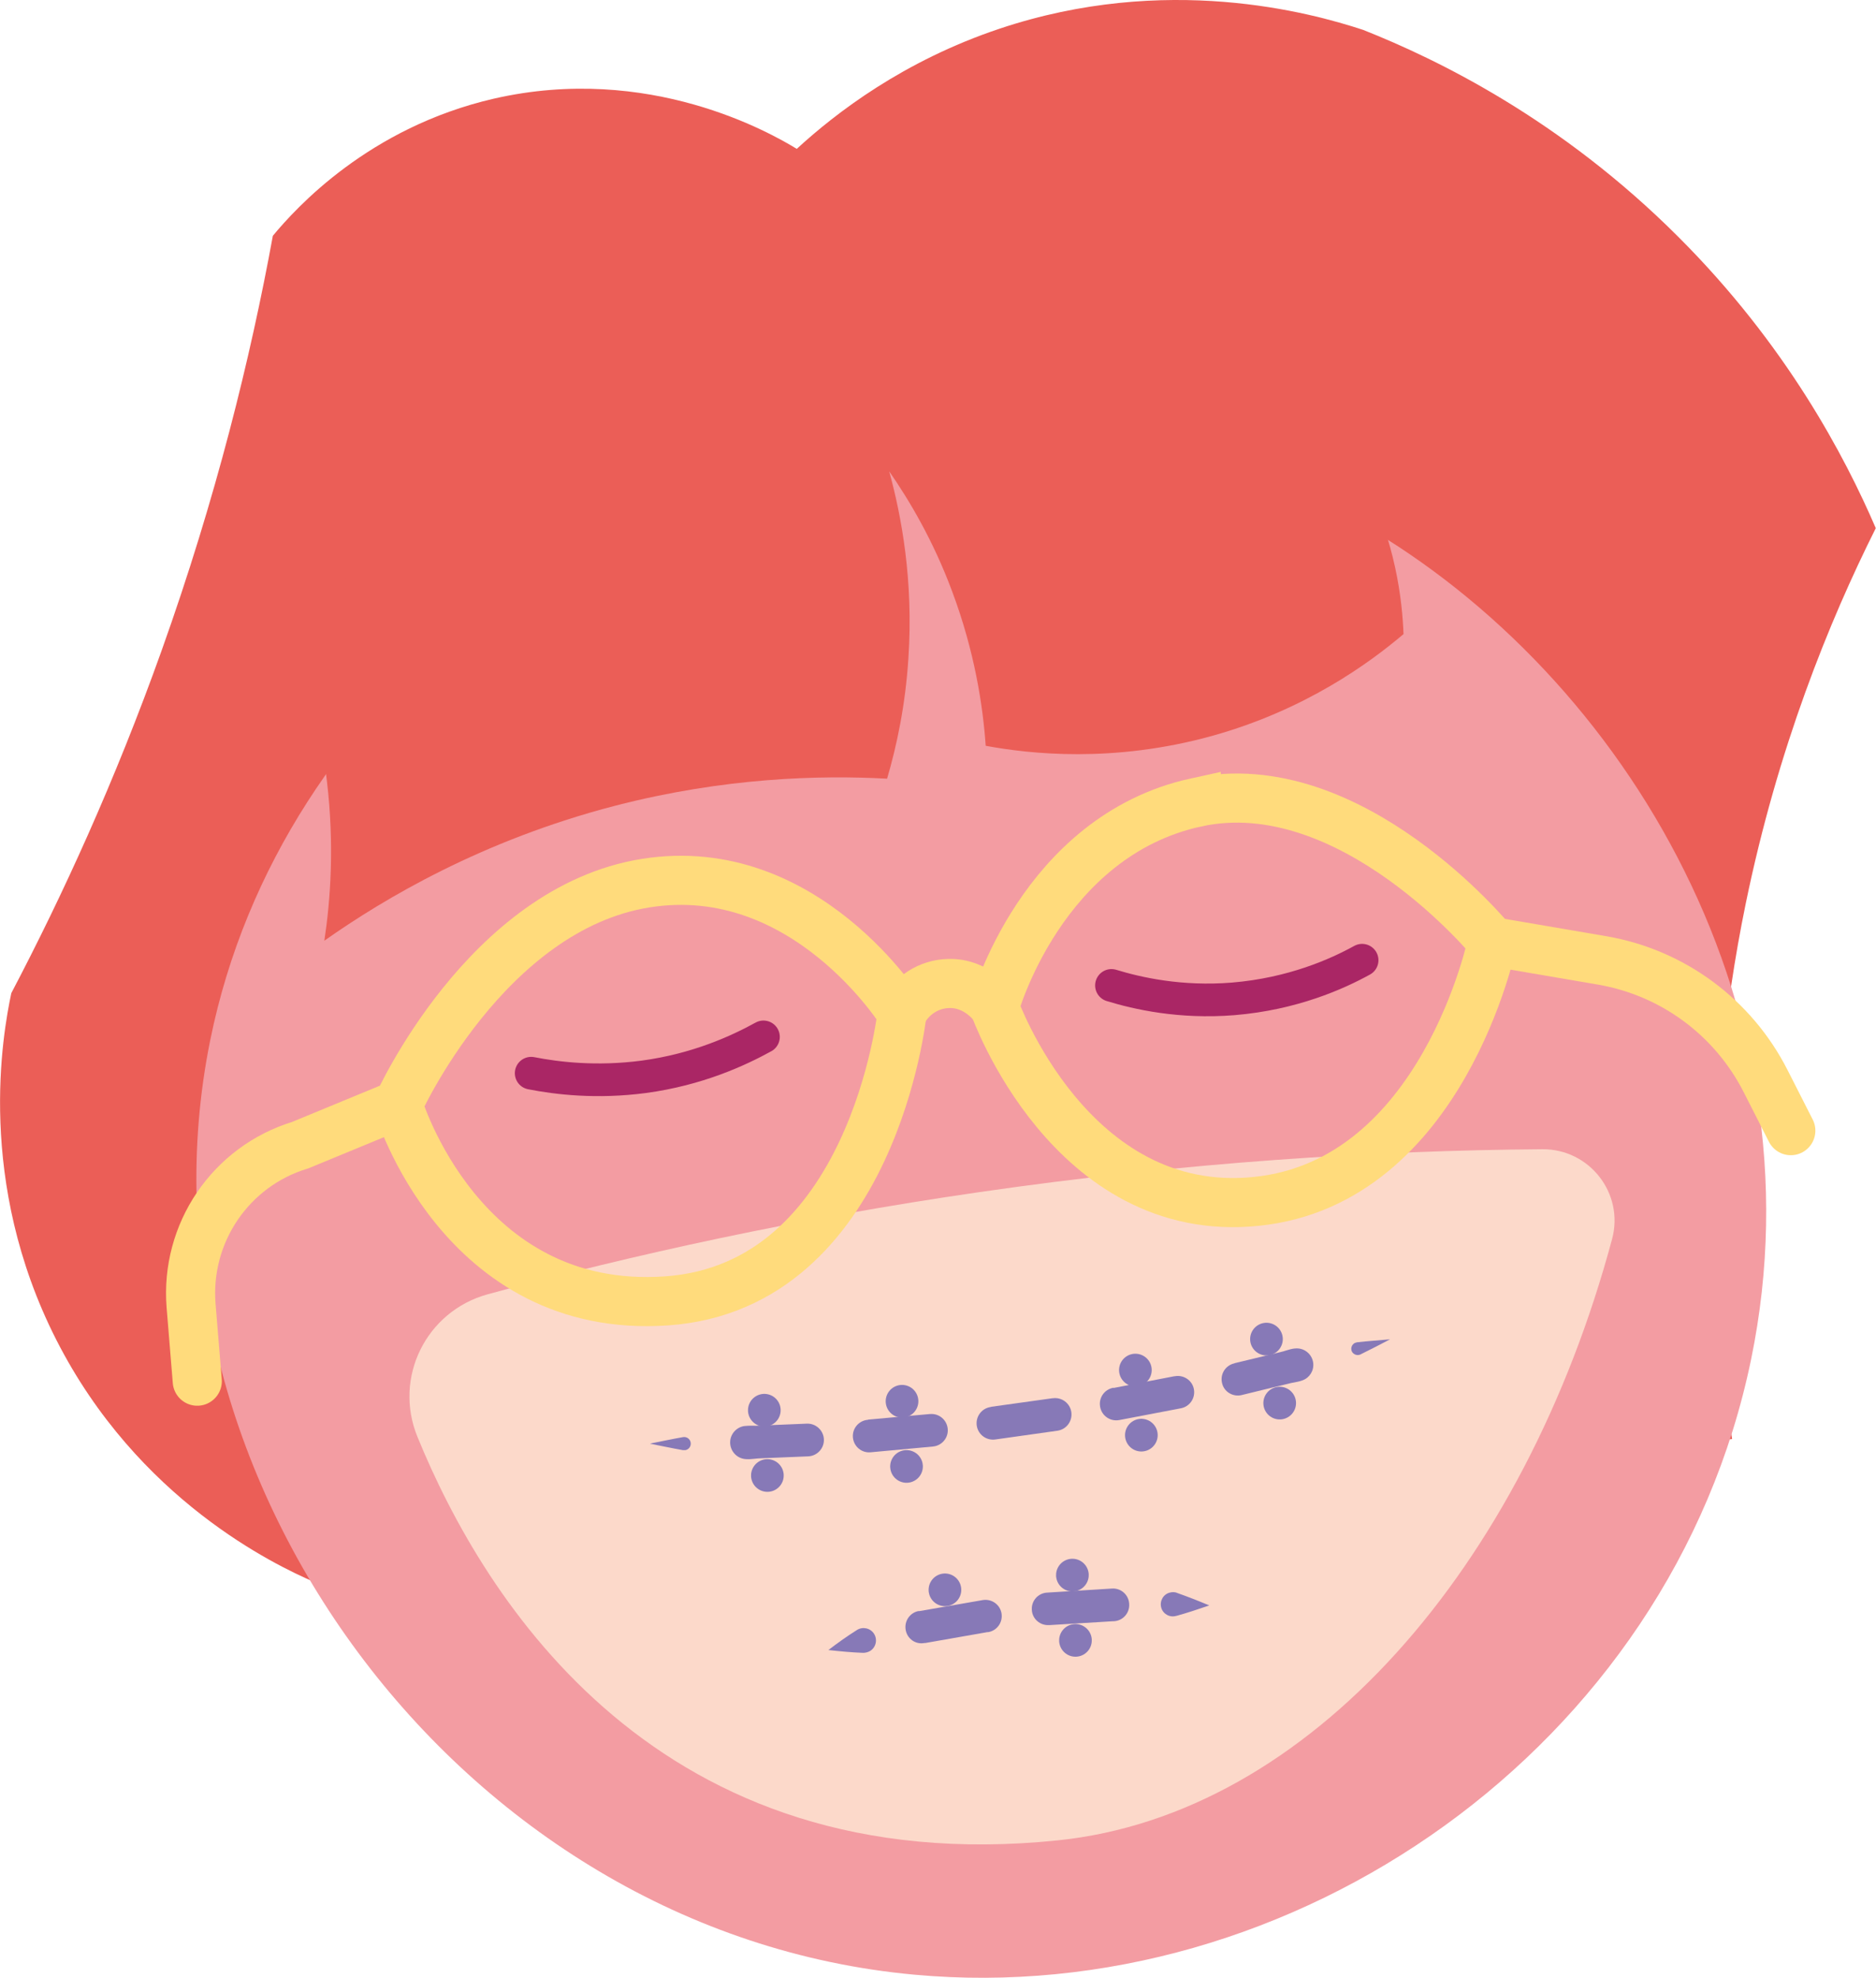
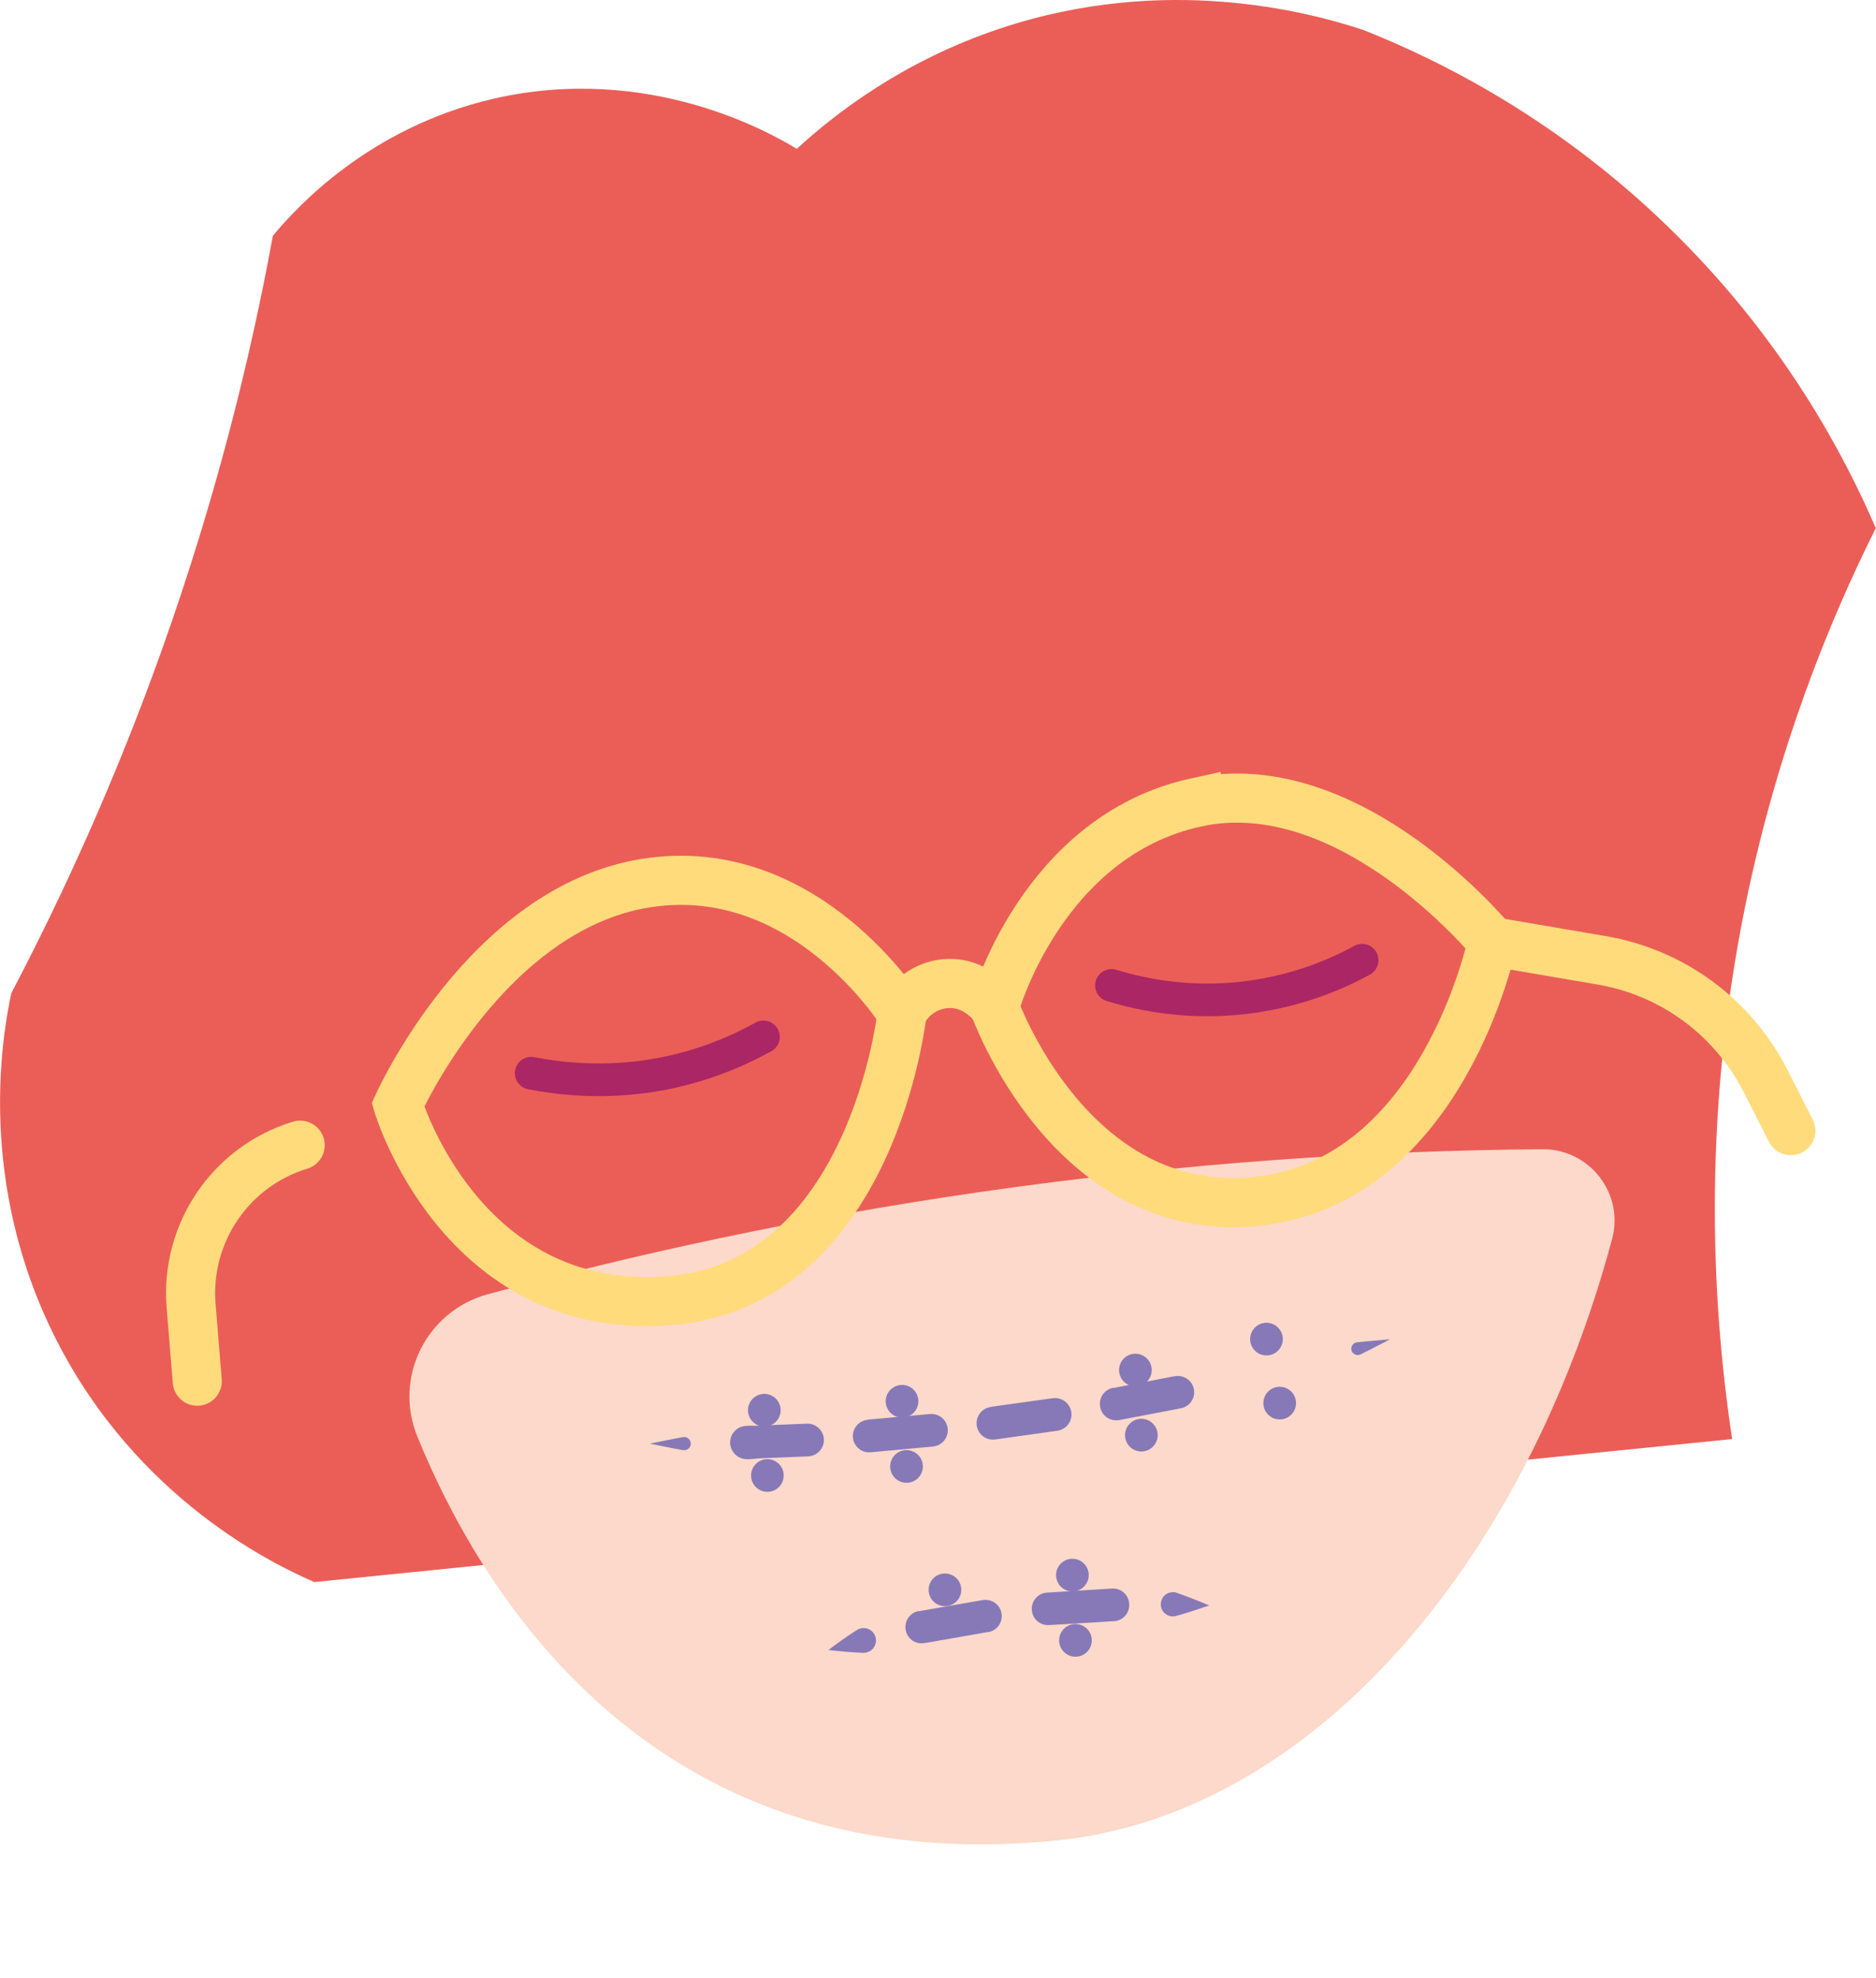
<svg xmlns="http://www.w3.org/2000/svg" id="Layer_2" viewBox="0 0 87.87 92.6">
  <defs>
    <style>.cls-1{fill:#f39ca2;}.cls-2{stroke:#aa2665;}.cls-2,.cls-3{stroke-width:1.53px;}.cls-2,.cls-3,.cls-4{fill:none;stroke-linecap:round;stroke-miterlimit:10;}.cls-5{fill:#8779b7;}.cls-3{stroke:#8779b7;stroke-dasharray:0 3.06;}.cls-6{fill:#fcd9ca;}.cls-7{fill:#eb5e57;}.cls-4{stroke:#ffdb7c;stroke-width:2.3px;}</style>
  </defs>
  <g id="Layer_1-2">
    <g>
      <path class="cls-7" d="m14.71,74.07c-1.8-.78-8.26-3.83-12.08-11.35C-1.12,55.33.12,48.44.53,46.5c2.39-4.55,4.85-9.91,7.04-16.04,2.55-7.14,4.17-13.73,5.21-19.42,1.08-1.3,4.49-5.07,10.35-6.42,7.28-1.67,12.99,1.62,14.19,2.35,1.83-1.68,4.99-4.12,9.51-5.63,7.78-2.6,14.53-.76,17.02.06,3.48,1.38,9.25,4.18,14.76,9.69,5.07,5.06,7.81,10.3,9.25,13.64-2.19,4.37-4.59,10.29-6.09,17.57-2.13,10.36-1.52,19.21-.64,25.08-22.15,2.23-44.29,4.46-66.44,6.7Z" />
-       <path class="cls-1" d="m43.09,20.12c-14.56,1.41-29.93,12.29-33.24,28.57-4.09,20.1,11.56,41.81,32.98,43.77,17.72,1.63,35.44-10.63,39.19-28.81,3.48-16.88-6.37-32.64-18.91-39.49-8.71-4.76-17.09-4.32-20.02-4.04Z" />
      <path class="cls-7" d="m15.2,44.04c2.81-1.98,7.4-4.7,13.6-6.31,5.14-1.33,9.61-1.44,12.75-1.27.45-1.53.86-3.44,1-5.66.24-3.63-.33-6.65-.9-8.73.95,1.37,2.06,3.24,2.94,5.6,1.07,2.85,1.45,5.4,1.58,7.25,2.05.38,5.96.82,10.59-.46,4.4-1.22,7.41-3.44,8.98-4.77-.06-1.56-.36-4.32-1.89-7.32-1.28-2.53-2.92-4.22-4.02-5.2-2.48-1.2-6.25-2.66-11.03-3.24-5.92-.72-10.77.24-13.68,1.05-2.84.73-7.2,2.23-11.76,5.43-4.89,3.44-7.88,7.36-9.53,9.89.59,1.62,1.19,3.73,1.48,6.25.36,3.02.17,5.6-.12,7.51Z" />
      <path class="cls-6" d="m19.55,67.27c-1.13-2.77.41-5.88,3.3-6.67,6.82-1.86,14.52-3.55,23.01-4.78,9.67-1.4,18.54-1.95,26.38-2.01,2.21-.02,3.84,2.07,3.27,4.2-4.12,15.34-14.15,26.94-25.96,28.16-18.72,1.93-26.87-11.24-30-18.9Z" />
      <g>
        <path class="cls-4" d="m30.25,41.35c-7.49,1.19-11.61,10.38-11.61,10.38,0,0,2.93,9.86,12.59,9.18,9.66-.68,11.02-13.47,11.02-13.47,0,0-4.52-7.28-12-6.09Z" />
        <path class="cls-4" d="m56.03,37.57c-7.25,1.58-9.45,9.58-9.45,9.58,0,0,3.55,10.01,12.28,9.1,8.73-.9,11.04-12.15,11.04-12.15,0,0-6.62-8.1-13.87-6.53Z" />
-         <path class="cls-4" d="m9.24,64.67l-.29-3.54c-.27-3.39,1.85-6.52,5.11-7.51l4.58-1.89" />
+         <path class="cls-4" d="m9.24,64.67l-.29-3.54c-.27-3.39,1.85-6.52,5.11-7.51" />
        <path class="cls-4" d="m83.88,52.94l-1.18-2.32c-1.52-2.99-4.35-5.08-7.65-5.65l-5.15-.88" />
        <path class="cls-4" d="m42.25,47.44c.42-.83,1.26-1.37,2.18-1.39,1.33-.04,2.09,1.02,2.15,1.1" />
      </g>
      <path class="cls-2" d="m24.88,50.25c1.22.24,3.07.46,5.27.17,2.53-.34,4.45-1.23,5.61-1.87" />
      <path class="cls-2" d="m52.06,46.14c1.21.37,3.22.83,5.7.63,2.79-.23,4.88-1.17,6.04-1.81" />
      <g>
        <g>
          <path class="cls-5" d="m30.46,67.59c.51-.1,1.02-.21,1.53-.3.17-.03.33.08.36.25.03.17-.08.33-.25.36-.03,0-.07,0-.11,0-.51-.09-1.02-.2-1.53-.3Z" />
          <path class="cls-5" d="m34.88,66.77c.24-.03.48,0,.72-.02l.72-.03,1.45-.06h.02c.42-.02.78.31.8.73s-.31.78-.73.8l-1.46.06-.73.03c-.24,0-.49.06-.73.04-.43-.02-.76-.39-.74-.82.02-.38.31-.68.67-.73h.02Z" />
          <path class="cls-5" d="m40.66,66.47l2.88-.26h.02c.42-.04.79.27.83.69.04.42-.27.79-.69.83l-2.92.27c-.42.04-.79-.27-.83-.69-.04-.42.27-.79.69-.83h.02Z" />
          <path class="cls-5" d="m46.42,65.87l2.87-.4h.02c.42-.06.81.23.87.65.06.42-.23.81-.65.87l-2.91.41c-.42.06-.81-.23-.87-.65s.23-.81.65-.87h.02Z" />
          <path class="cls-5" d="m52.15,64.99l2.85-.55h.02c.42-.08.82.19.9.6.08.42-.19.82-.61.9l-2.88.55c-.42.08-.82-.19-.9-.61-.08-.42.19-.82.61-.9h.02Z" />
-           <path class="cls-5" d="m57.82,63.83l1.41-.34.7-.17c.24-.05.46-.15.7-.18h.02c.43-.05.81.26.86.68.04.36-.17.69-.5.81-.23.09-.48.1-.71.17l-.71.17-1.43.35c-.41.1-.83-.15-.92-.56-.1-.41.15-.82.56-.92h.02Z" />
          <path class="cls-5" d="m63.56,62.85c.51-.06,1.03-.09,1.55-.14-.46.24-.92.48-1.39.71-.15.07-.33,0-.4-.14-.07-.15,0-.33.14-.4.03-.01.07-.02.1-.03Z" />
        </g>
        <g>
          <path class="cls-5" d="m38.8,77.26c.43-.33.88-.65,1.34-.94.27-.17.63-.09.8.18.17.27.09.63-.18.8-.1.06-.22.09-.33.09h-.01c-.53-.02-1.06-.07-1.61-.13Z" />
          <path class="cls-5" d="m43.04,75.44l2.99-.52c.42-.07.81.21.88.62.07.42-.21.81-.62.88h-.04s-2.91.51-2.91.51h-.04c-.42.08-.81-.2-.88-.62-.07-.42.21-.81.62-.88Z" />
          <path class="cls-5" d="m49.05,74.57l3.03-.19c.42-.03.79.29.81.72.03.42-.29.79-.72.81h-.04s-2.95.18-2.95.18h-.04c-.42.03-.79-.29-.81-.71-.03-.42.29-.79.72-.81Z" />
          <path class="cls-5" d="m55.12,74.58c.51.18,1.02.38,1.52.59-.52.18-1.03.35-1.54.49h-.01c-.3.09-.62-.09-.7-.39-.08-.3.09-.62.4-.7.12-.03.23-.03.34.01Z" />
        </g>
        <line class="cls-3" x1="35.8" y1="66.03" x2="35.96" y2="69.44" />
        <line class="cls-3" x1="42.25" y1="65.61" x2="42.47" y2="68.8" />
        <line class="cls-3" x1="53.18" y1="64.15" x2="53.52" y2="67.85" />
        <line class="cls-3" x1="59.32" y1="62.7" x2="60" y2="65.99" />
        <line class="cls-3" x1="44.26" y1="74.44" x2="44.76" y2="77.45" />
        <line class="cls-3" x1="50.23" y1="73.75" x2="50.39" y2="77.16" />
      </g>
    </g>
  </g>
</svg>